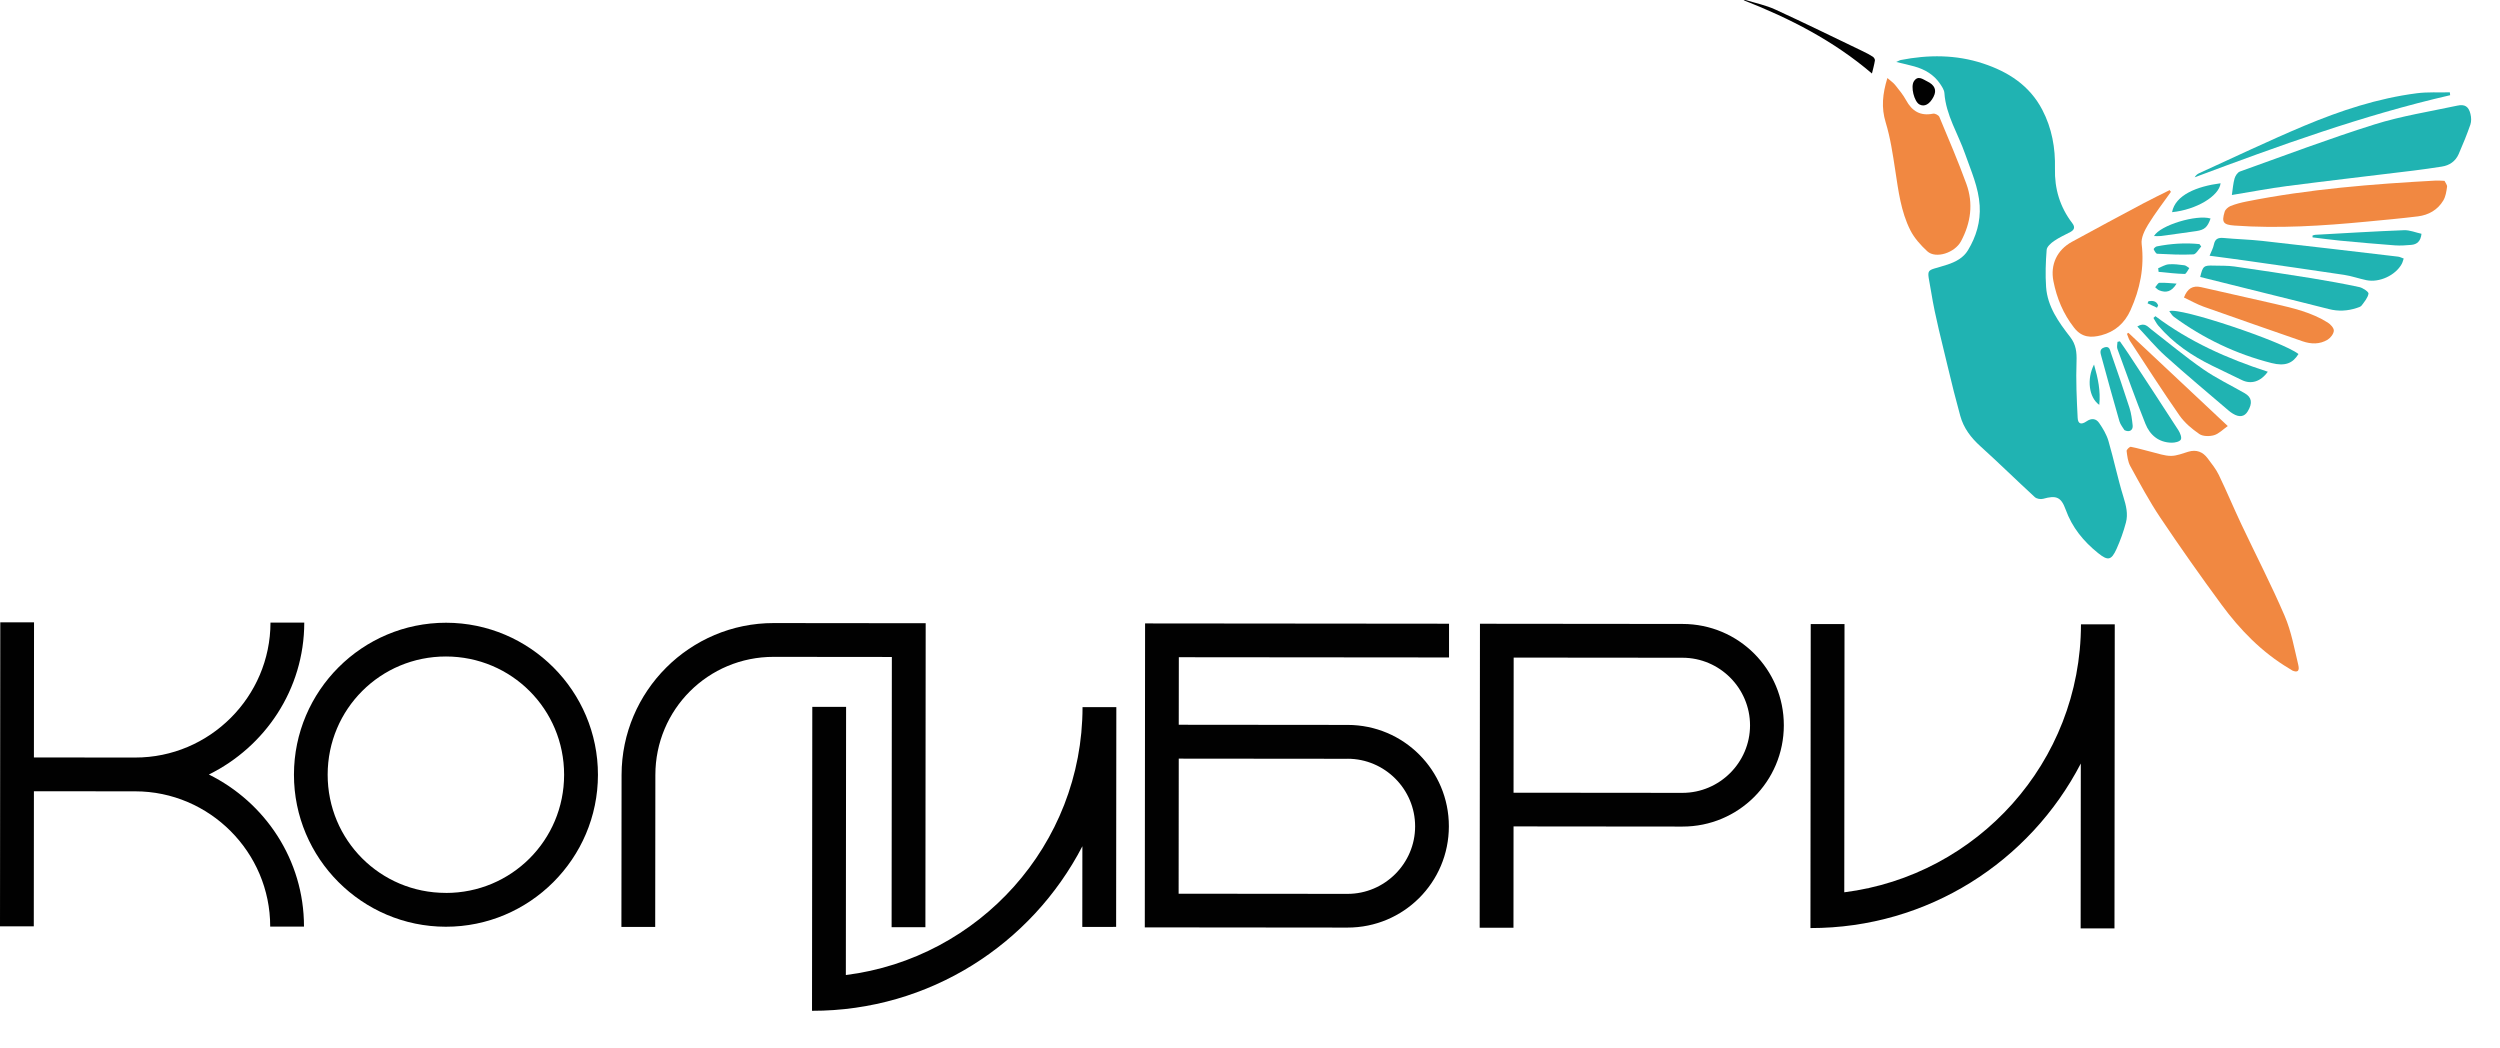
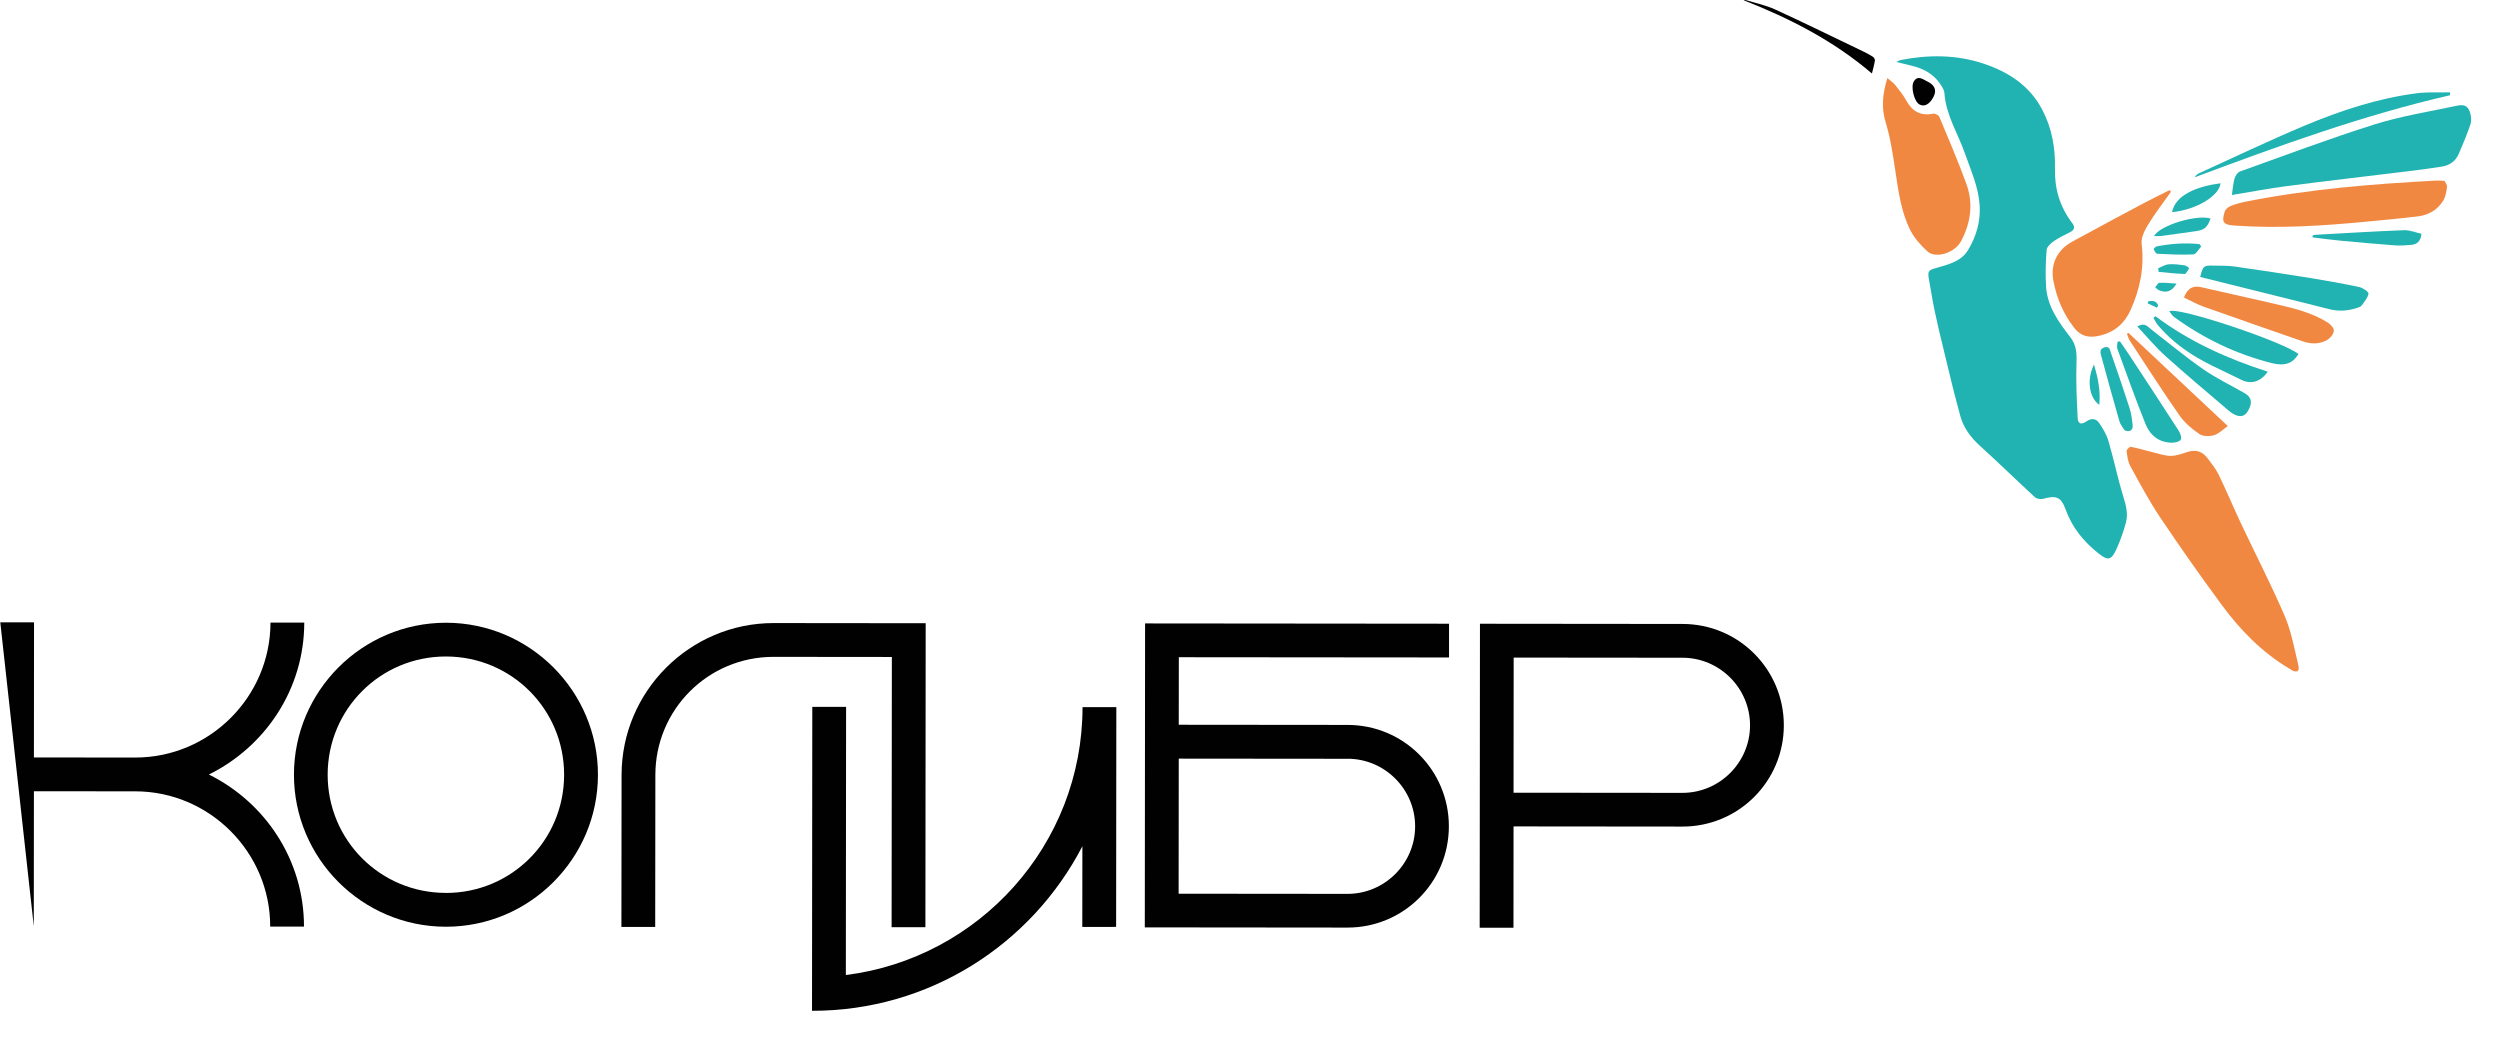
<svg xmlns="http://www.w3.org/2000/svg" width="62" height="26" viewBox="0 0 62 26" fill="none">
-   <path d="M0.006 15.434H0.844L0.841 18.785L3.354 18.787C5.197 18.789 6.706 17.282 6.708 15.44H7.546C7.544 17.099 6.571 18.522 5.18 19.208C6.57 19.896 7.54 21.321 7.539 22.979H6.701C6.703 21.135 5.196 19.626 3.354 19.625L0.841 19.623L0.838 22.973H0L0.007 15.433L0.006 15.434Z" fill="#010101" />
+   <path d="M0.006 15.434H0.844L0.841 18.785L3.354 18.787C5.197 18.789 6.706 17.282 6.708 15.44H7.546C7.544 17.099 6.571 18.522 5.18 19.208C6.57 19.896 7.54 21.321 7.539 22.979H6.701C6.703 21.135 5.196 19.626 3.354 19.625L0.841 19.623L0.838 22.973L0.007 15.433L0.006 15.434Z" fill="#010101" />
  <path d="M11.056 22.983C8.979 22.981 7.288 21.287 7.29 19.21C7.292 17.132 8.986 15.442 11.063 15.444C13.14 15.446 14.831 17.14 14.829 19.217C14.827 21.294 13.133 22.985 11.056 22.983ZM11.056 22.145C12.681 22.147 13.989 20.841 13.99 19.216C13.992 17.591 12.686 16.283 11.061 16.281C9.436 16.279 8.128 17.585 8.126 19.21C8.124 20.835 9.43 22.143 11.055 22.144L11.056 22.145Z" fill="#010101" />
  <path d="M22.119 16.293L19.187 16.29C17.562 16.288 16.254 17.594 16.253 19.219L16.249 22.988H15.411L15.415 19.218C15.417 17.14 17.111 15.45 19.188 15.452L22.957 15.456L22.95 22.995H22.112L22.118 16.293H22.119Z" fill="#010101" />
  <path d="M26.842 22.988C27.044 22.988 27.206 22.988 27.24 22.988C27.244 22.988 27.372 22.988 27.548 22.988C27.591 22.988 27.635 22.987 27.68 22.986L27.685 17.537H26.847C26.844 20.954 24.278 23.766 20.977 24.181L20.983 17.53H20.145L20.138 25.068C23.053 25.071 25.584 23.415 26.843 20.987L26.841 22.987L26.842 22.988Z" fill="#010101" />
  <path d="M35.936 16.306V15.468L28.398 15.461L28.391 22.999C28.391 22.999 28.398 22.999 28.401 22.999L33.417 23.004C34.808 23.005 35.931 21.884 35.932 20.493C35.933 19.103 34.812 17.979 33.421 17.978L29.233 17.974L29.235 16.299L35.936 16.305V16.306ZM33.421 18.817C34.342 18.817 35.096 19.572 35.095 20.494C35.095 21.415 34.339 22.169 33.418 22.168L29.23 22.164L29.233 18.814L33.421 18.818V18.817Z" fill="#010101" />
  <path d="M36.702 15.469L41.728 15.474C43.119 15.475 44.24 16.599 44.239 17.989C44.238 19.379 43.114 20.501 41.724 20.499L37.536 20.495L37.534 23.008H36.696L36.703 15.468L36.702 15.469ZM41.727 16.312L37.539 16.308L37.536 19.659L41.724 19.663C42.645 19.663 43.4 18.911 43.401 17.989C43.401 17.068 42.649 16.313 41.727 16.312Z" fill="#010101" />
-   <path d="M52.438 23.024H51.6L51.604 18.935C50.345 21.363 47.814 23.019 44.899 23.016L44.906 15.477H45.744L45.738 22.129C49.039 21.713 51.604 18.901 51.608 15.484H52.446L52.439 23.024H52.438Z" fill="#010101" />
  <path d="M47.027 1.537C47.208 1.581 47.343 1.61 47.475 1.647C47.735 1.72 47.959 1.85 48.113 2.077C48.16 2.147 48.215 2.227 48.221 2.306C48.259 2.857 48.561 3.317 48.736 3.82C48.882 4.239 49.069 4.645 49.096 5.099C49.12 5.5 49.01 5.867 48.806 6.205C48.693 6.393 48.507 6.492 48.3 6.561C47.724 6.752 47.788 6.596 47.894 7.248C47.995 7.872 48.161 8.485 48.306 9.101C48.401 9.506 48.504 9.909 48.614 10.311C48.697 10.616 48.88 10.856 49.116 11.069C49.572 11.481 50.011 11.913 50.464 12.329C50.509 12.37 50.608 12.388 50.67 12.37C50.991 12.28 51.114 12.321 51.228 12.636C51.388 13.081 51.671 13.426 52.033 13.717C52.275 13.911 52.36 13.901 52.49 13.614C52.585 13.403 52.664 13.183 52.723 12.959C52.78 12.746 52.727 12.538 52.661 12.324C52.52 11.868 52.424 11.397 52.29 10.938C52.244 10.779 52.154 10.628 52.059 10.49C51.984 10.38 51.87 10.363 51.746 10.449C51.614 10.54 51.533 10.515 51.526 10.362C51.502 9.897 51.481 9.43 51.498 8.966C51.506 8.737 51.486 8.546 51.343 8.361C51.055 7.99 50.777 7.605 50.743 7.116C50.722 6.811 50.733 6.501 50.757 6.196C50.763 6.117 50.863 6.03 50.941 5.976C51.067 5.889 51.209 5.826 51.345 5.754C51.447 5.699 51.466 5.631 51.392 5.534C51.087 5.134 50.951 4.686 50.963 4.179C50.975 3.673 50.888 3.18 50.649 2.723C50.332 2.117 49.803 1.78 49.179 1.574C48.509 1.353 47.823 1.354 47.135 1.489C47.115 1.493 47.097 1.505 47.029 1.536L47.027 1.537Z" fill="#20B3B2" />
  <path d="M56.845 16.627C56.977 16.686 57.035 16.646 56.997 16.488C56.899 16.08 56.824 15.657 56.66 15.275C56.33 14.506 55.944 13.761 55.586 13.003C55.394 12.597 55.221 12.181 55.026 11.777C54.955 11.63 54.848 11.499 54.75 11.367C54.629 11.204 54.47 11.143 54.269 11.203C54.128 11.245 53.983 11.306 53.84 11.306C53.682 11.306 53.524 11.248 53.367 11.21C53.192 11.168 53.02 11.114 52.844 11.081C52.815 11.076 52.736 11.153 52.74 11.184C52.756 11.312 52.771 11.451 52.832 11.561C53.07 11.994 53.304 12.433 53.579 12.842C54.067 13.57 54.573 14.287 55.092 14.993C55.553 15.62 56.092 16.175 56.769 16.578C56.798 16.595 56.827 16.614 56.846 16.626L56.845 16.627Z" fill="#F18841" />
  <path d="M55.35 4.836C55.834 4.757 56.276 4.672 56.721 4.614C57.767 4.479 58.814 4.358 59.86 4.23C60.092 4.202 60.323 4.167 60.554 4.132C60.748 4.103 60.896 4 60.975 3.821C61.08 3.581 61.179 3.338 61.265 3.091C61.293 3.011 61.288 2.909 61.267 2.825C61.221 2.64 61.128 2.579 60.94 2.62C60.255 2.767 59.557 2.876 58.89 3.085C57.765 3.438 56.661 3.856 55.55 4.254C55.492 4.275 55.437 4.358 55.418 4.423C55.382 4.546 55.374 4.678 55.35 4.838V4.836Z" fill="#20B3B2" />
  <path d="M46.807 1.935C46.686 2.332 46.653 2.67 46.765 3.036C46.882 3.42 46.941 3.824 47.002 4.222C47.08 4.73 47.142 5.244 47.375 5.707C47.474 5.904 47.634 6.082 47.798 6.233C48.007 6.424 48.479 6.271 48.633 5.983C48.876 5.528 48.943 5.048 48.767 4.563C48.563 4.001 48.326 3.451 48.096 2.899C48.078 2.856 47.987 2.809 47.941 2.819C47.624 2.883 47.418 2.757 47.269 2.482C47.196 2.348 47.096 2.228 47 2.108C46.954 2.05 46.888 2.007 46.807 1.935Z" fill="#F18841" />
  <path d="M53.805 4.716C53.589 4.824 53.371 4.929 53.158 5.042C52.565 5.358 51.973 5.675 51.384 5.997C51.014 6.199 50.844 6.563 50.925 6.973C51.009 7.397 51.168 7.783 51.44 8.13C51.631 8.375 51.861 8.38 52.111 8.315C52.448 8.227 52.689 8.019 52.836 7.694C53.073 7.169 53.183 6.632 53.113 6.05C53.094 5.897 53.188 5.711 53.275 5.567C53.446 5.287 53.649 5.027 53.839 4.758C53.828 4.743 53.817 4.729 53.806 4.714L53.805 4.716Z" fill="#F18841" />
  <path d="M60.624 4.485C60.533 4.482 60.471 4.475 60.409 4.478C58.833 4.564 57.261 4.689 55.71 4.998C55.576 5.025 55.442 5.059 55.316 5.11C55.257 5.134 55.188 5.195 55.171 5.253C55.091 5.516 55.138 5.574 55.417 5.594C56.511 5.672 57.601 5.601 58.69 5.497C59.115 5.456 59.54 5.418 59.964 5.366C60.23 5.333 60.455 5.205 60.594 4.972C60.652 4.875 60.671 4.75 60.687 4.634C60.694 4.587 60.645 4.532 60.624 4.485Z" fill="#F18841" />
-   <path d="M54.797 6.342C55.107 6.384 55.399 6.42 55.69 6.462C56.506 6.579 57.322 6.694 58.137 6.817C58.322 6.845 58.501 6.91 58.685 6.948C59.007 7.015 59.407 6.83 59.563 6.546C59.584 6.508 59.593 6.464 59.612 6.412C59.557 6.393 59.517 6.37 59.474 6.365C58.35 6.233 57.226 6.099 56.101 5.974C55.785 5.939 55.465 5.932 55.148 5.902C55.011 5.889 54.933 5.922 54.904 6.066C54.887 6.153 54.841 6.234 54.798 6.341L54.797 6.342Z" fill="#20B3B2" />
  <path d="M54.566 6.869C55.139 7.012 55.703 7.151 56.264 7.292C56.761 7.416 57.26 7.538 57.757 7.665C57.99 7.725 58.219 7.713 58.447 7.638C58.489 7.624 58.542 7.61 58.568 7.577C58.636 7.484 58.721 7.387 58.739 7.282C58.746 7.24 58.6 7.139 58.513 7.12C58.117 7.035 57.719 6.964 57.322 6.899C56.687 6.797 56.051 6.7 55.414 6.609C55.246 6.585 55.074 6.592 54.903 6.587C54.653 6.579 54.63 6.596 54.565 6.869H54.566Z" fill="#20B3B2" />
  <path d="M46.424 1.824C46.451 1.713 46.481 1.607 46.498 1.499C46.502 1.471 46.474 1.425 46.448 1.408C46.37 1.357 46.287 1.313 46.202 1.273C45.477 0.925 44.755 0.57 44.024 0.235C43.795 0.13 43.542 0.078 43.3 0.003C43.283 -0.002 43.263 -0.001 43.242 0.006C44.389 0.456 45.474 1.011 46.424 1.823V1.824Z" fill="#010101" />
  <path d="M54.161 7.378C54.323 7.454 54.482 7.545 54.651 7.606C55.466 7.896 56.284 8.179 57.101 8.463C57.314 8.537 57.531 8.543 57.727 8.423C57.799 8.378 57.875 8.279 57.879 8.201C57.882 8.135 57.798 8.043 57.729 8C57.327 7.747 56.871 7.641 56.416 7.536C55.806 7.396 55.196 7.257 54.586 7.121C54.379 7.075 54.248 7.154 54.162 7.378H54.161Z" fill="#F18841" />
  <path d="M60.757 2.29C60.483 2.296 60.206 2.278 59.936 2.313C58.968 2.438 58.047 2.742 57.152 3.117C56.27 3.487 55.407 3.901 54.536 4.297C54.494 4.316 54.457 4.348 54.428 4.397C56.509 3.618 58.595 2.86 60.764 2.361C60.761 2.338 60.759 2.314 60.756 2.291L60.757 2.29Z" fill="#20B3B2" />
  <path d="M55.248 10.565C54.411 9.78 53.599 9.017 52.785 8.254C52.773 8.262 52.761 8.27 52.748 8.278C52.773 8.336 52.788 8.401 52.822 8.453C53.228 9.072 53.627 9.695 54.05 10.302C54.178 10.484 54.359 10.638 54.544 10.764C54.633 10.825 54.797 10.825 54.908 10.793C55.026 10.759 55.123 10.654 55.248 10.567V10.565Z" fill="#F18841" />
  <path d="M53.798 7.717C53.838 7.767 53.867 7.825 53.913 7.858C54.648 8.394 55.455 8.781 56.336 9.004C56.674 9.09 56.863 9.007 57.002 8.78C56.625 8.476 54.043 7.607 53.798 7.717Z" fill="#20B3B2" />
  <path d="M53.007 8.098C53.246 8.352 53.458 8.61 53.705 8.832C54.216 9.292 54.744 9.732 55.266 10.179C55.3 10.209 55.338 10.236 55.376 10.259C55.537 10.357 55.663 10.336 55.744 10.201C55.868 9.997 55.845 9.853 55.669 9.752C55.324 9.554 54.962 9.381 54.636 9.155C54.194 8.848 53.78 8.501 53.353 8.171C53.264 8.103 53.189 7.986 53.006 8.096L53.007 8.098Z" fill="#20B3B2" />
  <path d="M52.514 8.478C52.512 8.536 52.493 8.6 52.511 8.651C52.738 9.272 52.961 9.895 53.206 10.509C53.318 10.79 53.536 10.974 53.858 10.979C53.937 10.98 54.053 10.955 54.084 10.902C54.113 10.852 54.068 10.739 54.026 10.673C53.616 10.036 53.199 9.403 52.783 8.769C52.716 8.666 52.643 8.567 52.573 8.465C52.553 8.469 52.533 8.473 52.513 8.478H52.514Z" fill="#20B3B2" />
  <path d="M56.242 9.219C55.235 8.894 54.294 8.471 53.454 7.841C53.438 7.856 53.421 7.871 53.405 7.885C53.445 7.949 53.477 8.018 53.525 8.075C53.897 8.512 54.361 8.826 54.873 9.075C55.114 9.192 55.357 9.307 55.597 9.425C55.822 9.536 56.062 9.471 56.242 9.218V9.219Z" fill="#20B3B2" />
  <path d="M57.351 5.887C57.579 5.914 57.806 5.946 58.034 5.968C58.487 6.011 58.94 6.051 59.394 6.085C59.529 6.095 59.667 6.085 59.802 6.073C59.94 6.06 60.033 5.986 60.053 5.798C59.909 5.767 59.762 5.703 59.618 5.709C58.885 5.737 58.152 5.783 57.42 5.823C57.397 5.824 57.374 5.835 57.351 5.841C57.351 5.857 57.351 5.872 57.351 5.888V5.887Z" fill="#20B3B2" />
  <path d="M52.687 10.668C52.813 10.73 52.902 10.667 52.89 10.55C52.874 10.403 52.856 10.254 52.811 10.114C52.665 9.659 52.51 9.207 52.352 8.756C52.328 8.688 52.32 8.571 52.186 8.616C52.058 8.659 52.09 8.753 52.114 8.84C52.261 9.377 52.407 9.914 52.562 10.448C52.588 10.536 52.655 10.613 52.687 10.668Z" fill="#20B3B2" />
  <path d="M53.867 5.262C54.47 5.201 55.033 4.863 55.071 4.545C54.48 4.622 53.947 4.837 53.867 5.262Z" fill="#20B3B2" />
  <path d="M54.822 5.419C54.475 5.315 53.574 5.583 53.419 5.854C53.477 5.854 53.526 5.86 53.572 5.854C53.87 5.815 54.169 5.775 54.468 5.731C54.675 5.7 54.745 5.635 54.822 5.419Z" fill="#20B3B2" />
  <path d="M54.547 6.054C54.191 6.017 53.837 6.042 53.486 6.111C53.456 6.117 53.407 6.169 53.411 6.18C53.431 6.223 53.467 6.291 53.498 6.293C53.797 6.308 54.097 6.324 54.395 6.309C54.464 6.305 54.526 6.181 54.59 6.113C54.577 6.094 54.562 6.075 54.547 6.055V6.054Z" fill="#20B3B2" />
  <path d="M47.954 2.394C48.035 2.237 47.984 2.108 47.79 2.016C47.687 1.967 47.566 1.86 47.465 2.016C47.378 2.15 47.472 2.518 47.6 2.589C47.726 2.659 47.856 2.587 47.955 2.395L47.954 2.394Z" fill="#010101" />
  <path d="M51.932 9.04C51.746 9.405 51.805 9.859 52.062 10.041C52.098 9.696 52.031 9.385 51.932 9.04Z" fill="#20B3B2" />
  <path d="M53.532 6.742C53.748 6.762 53.964 6.789 54.181 6.794C54.218 6.794 54.257 6.7 54.294 6.649C54.254 6.625 54.215 6.585 54.173 6.579C54.044 6.562 53.911 6.544 53.783 6.555C53.694 6.563 53.609 6.618 53.523 6.652C53.526 6.682 53.529 6.712 53.533 6.742H53.532Z" fill="#20B3B2" />
  <path d="M53.979 7.034C53.838 7.025 53.696 7.008 53.555 7.013C53.518 7.014 53.484 7.085 53.448 7.124C53.481 7.15 53.51 7.185 53.548 7.2C53.722 7.27 53.858 7.234 53.979 7.034Z" fill="#20B3B2" />
  <path d="M53.259 7.522L53.494 7.632C53.503 7.612 53.512 7.593 53.522 7.573C53.48 7.463 53.388 7.454 53.284 7.469L53.259 7.522Z" fill="#20B3B2" />
</svg>